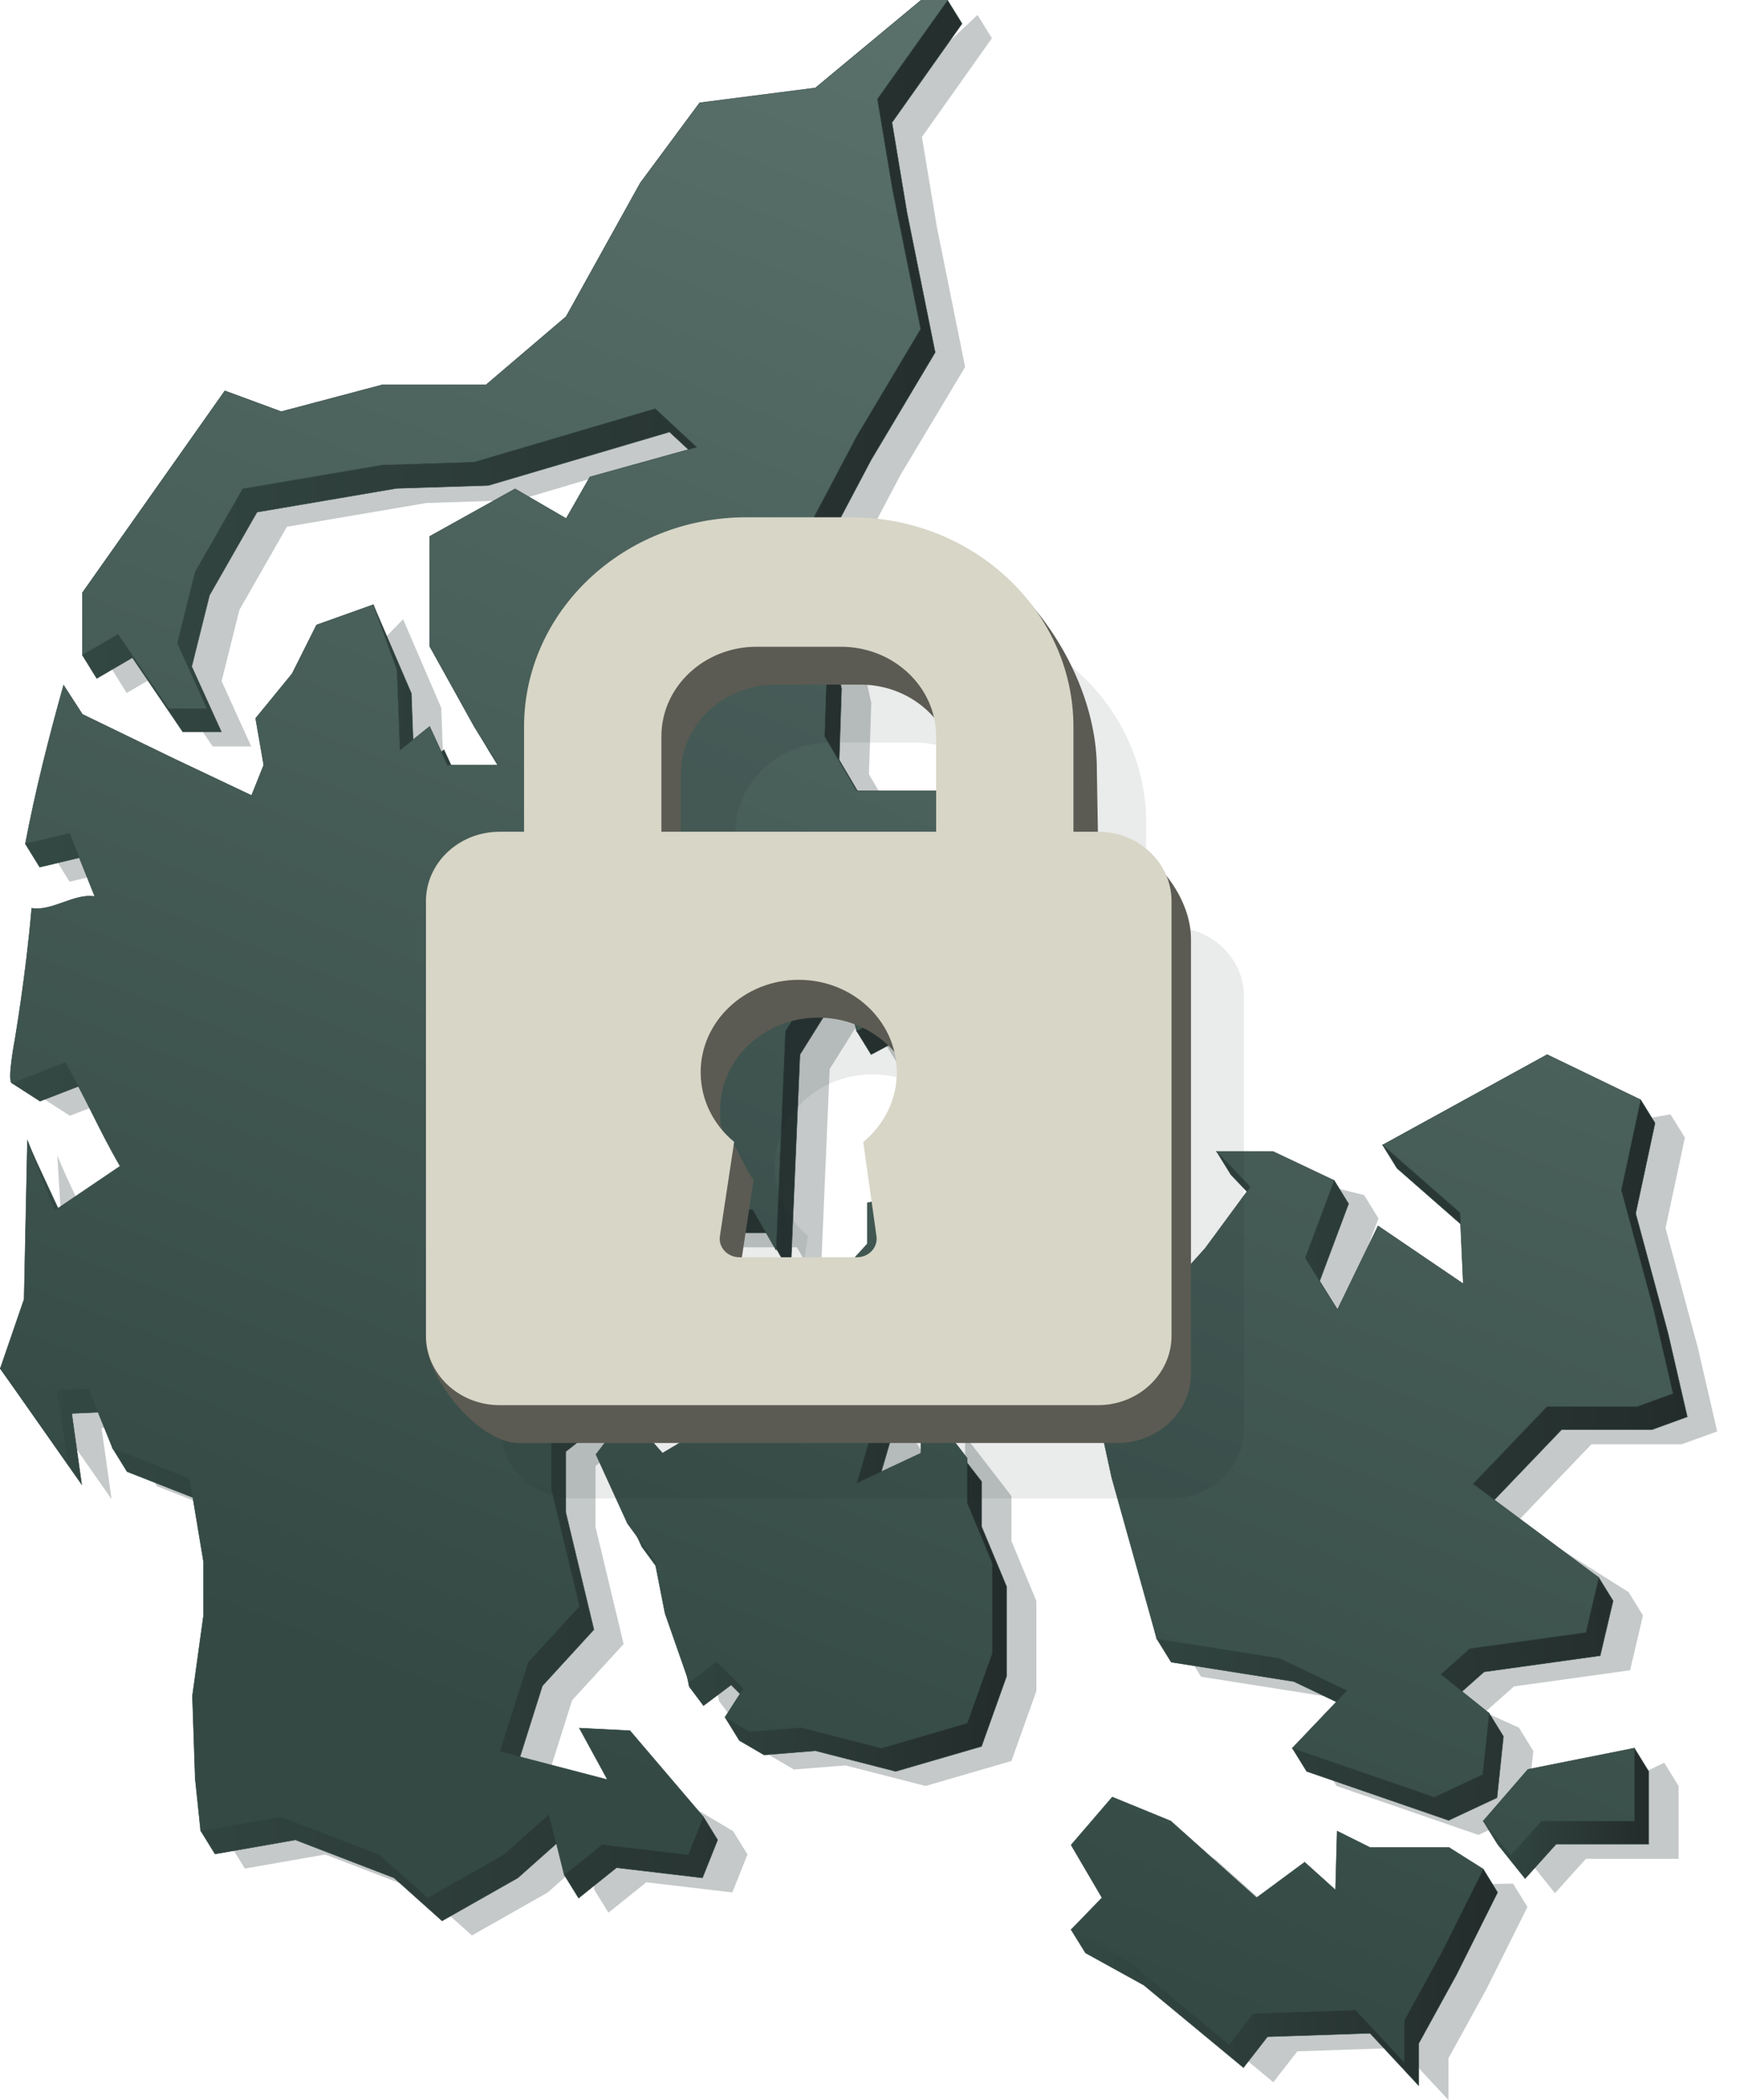
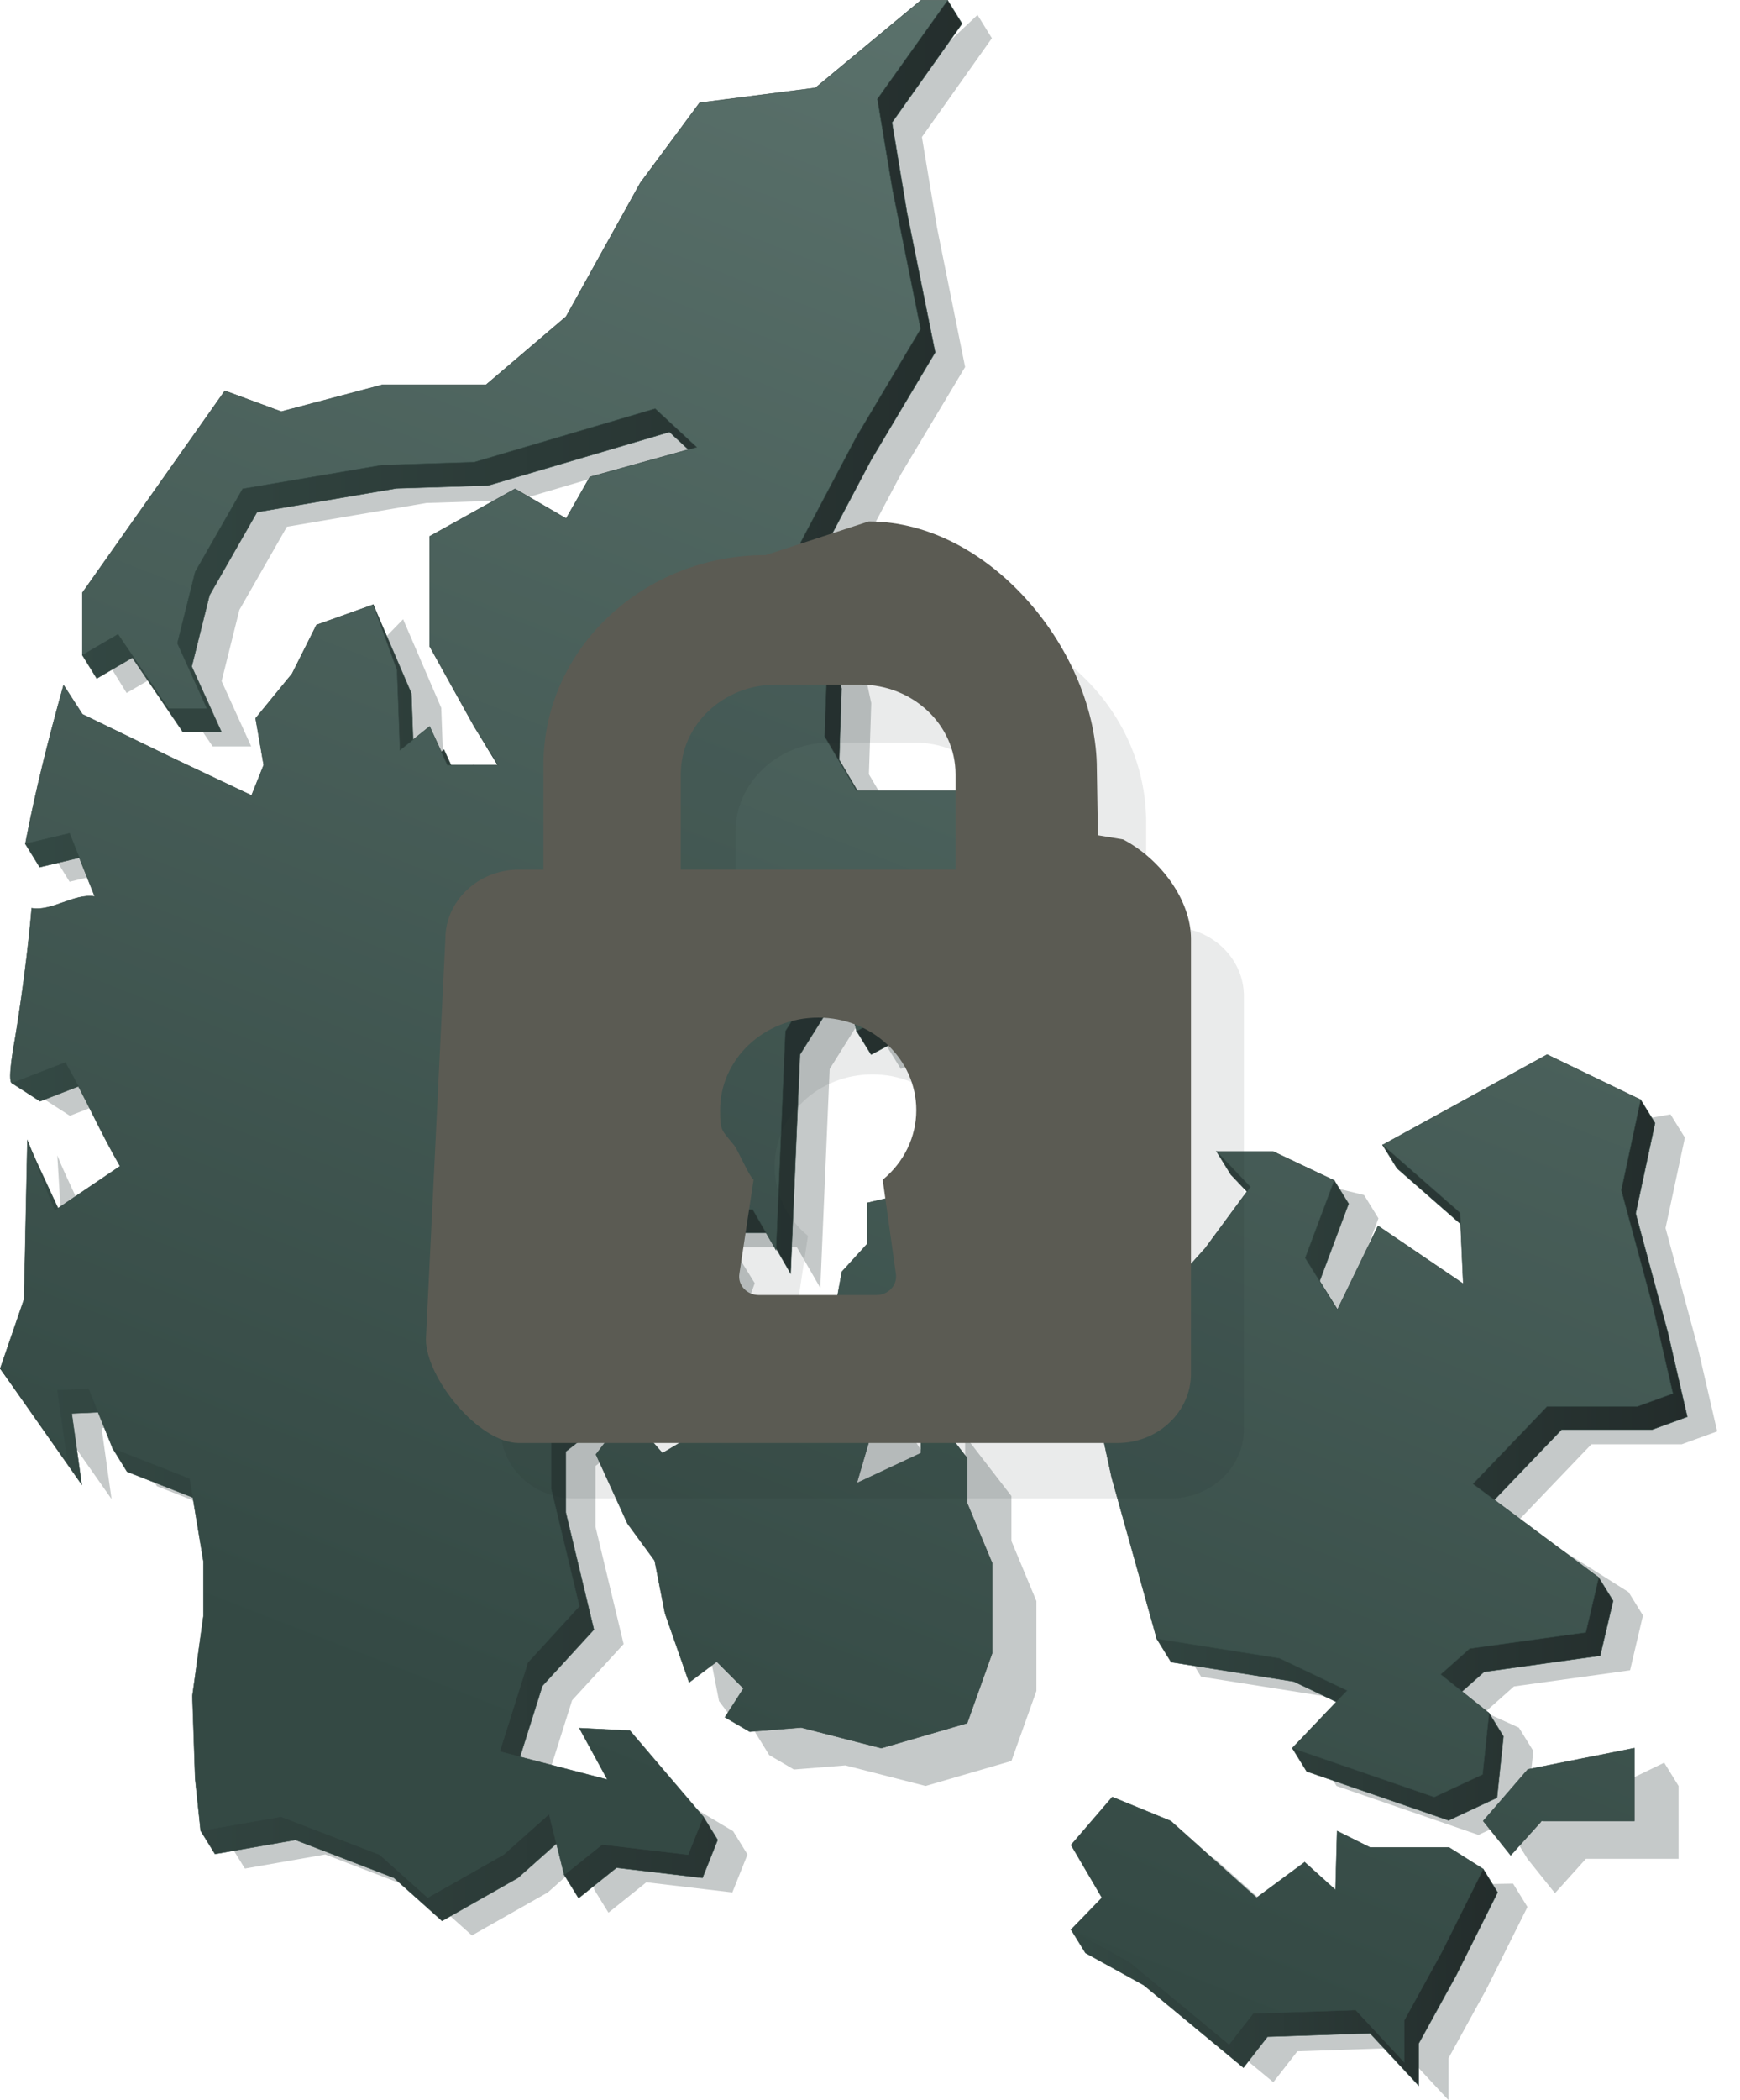
<svg xmlns="http://www.w3.org/2000/svg" version="1.1" id="Layer_1" x="0px" y="0px" viewBox="0 0 3776.5 4554.7" style="enable-background:new 0 0 3776.5 4554.7;" xml:space="preserve">
  <style type="text/css">
	.st0{display:none;}
	.st1{display:inline;fill:#262626;}
	.st2{opacity:0.25;enable-background:new    ;}
	.st3{fill:#182827;}
	.st4{fill:url(#SVGID_1_);stroke:#344944;stroke-miterlimit:10;}
	.st5{fill:url(#SVGID_2_);stroke:#344944;stroke-miterlimit:10;}
	.st6{fill:url(#SVGID_3_);stroke:#344944;stroke-miterlimit:10;}
	.st7{fill:url(#SVGID_4_);stroke:#344944;stroke-miterlimit:10;}
	.st8{fill:url(#SVGID_5_);stroke:#344944;stroke-miterlimit:10;}
	.st9{fill:url(#SVGID_6_);stroke:#344944;stroke-miterlimit:10;}
	.st10{fill:url(#SVGID_7_);stroke:#344944;stroke-miterlimit:10;}
	.st11{fill:url(#SVGID_8_);stroke:#344944;stroke-miterlimit:10;}
	.st12{fill:url(#SVGID_9_);stroke:#344944;stroke-miterlimit:10;}
	.st13{fill:url(#SVGID_10_);stroke:#344944;stroke-miterlimit:10;}
	.st14{fill:url(#SVGID_11_);stroke:#344944;stroke-miterlimit:10;}
	.st15{fill:url(#SVGID_12_);stroke:#344944;stroke-miterlimit:10;}
	.st16{opacity:9.000000e-02;fill:#182827;enable-background:new    ;}
	.st17{fill:#5B5B53;}
	.st18{fill:#D7D6C7;}
</style>
  <g class="st0">
    <path class="st1" d="M4457.8,3599.5c-5.1,0-10.1-1.1-14.9-3.2c-792.1-354.7-709.6-1442.7-708.7-1453.6   c1.6-18.8,17.3-33.3,36.2-33.3c434,0,658.2-240.1,660.4-242.5c6.9-7.6,17.2-13.1,27-11.9c10.2,0,20,4.3,26.9,11.9   c2.1,2.4,226.3,242.4,660.3,242.4c18.9,0,34.6,14.5,36.2,33.3c0.9,11,83.5,1098.9-708.7,1453.6   C4468,3598.5,4462.9,3599.5,4457.8,3599.5z M3805,2181.6c-6.5,178.6-1.9,1035.6,652.8,1341.6c654.7-306,659.3-1162.9,652.8-1341.6   c-363.6-9.9-580.4-174-652.8-239.5C4385.4,2007.6,4168.6,2171.8,3805,2181.6z" />
  </g>
  <g>
    <g class="st2">
      <path class="st3" d="M2152.8,82.9l-31.2-50.5l-255.8,240.4L1614.6,305l-128.8,173.9l-161,289.8l-173.9,148.1H925.4l-219,58    L584,929.8l-340.4,522.7l31.2,50.5l77.3-45.1l109.5,161h83.7L481,1477.3l38.6-154.6l103.1-180.3l302.7-51.5l199.7-6.4L1518,968.4    l90.2,83.7l-231.9,64.4l-51.5,90.2l-110.9-64.4l-185.4,103.1v115.9v122.4l96.6,173.9l51.5,83.7h-109.5l-38.6-83.7l-64.4,51.5    l-6.4-173.9L874.9,1343l-92.1,94.5L730,1543.2l-79.2,96.8l17.6,101.3l-26.4,66l-167.3-79.2l-199.8-96.8    c0,0-155.1,230.4-155.1,230.5l31.2,50.5c32-7.6,64-15.2,96-22.9c18.3,45.7,36.6,91.4,54.8,137.1c-44.2-7.6-92.9,32.9-137,25.3    c-12.5,147.2-75.1,335.8-73.8,329l60.7,39.1l86.2-33.4c47.2,82.2,71.6,142.7,118.8,224.8c-47.2,31.9-94.3,63.9-141.5,95.8    c-20-49.4-71-151.1-90.8-201.2l24,393.9l-83,99.7l176.7,251.6l-21.6-154l67.7-3.1l21.2,78.8l31.2,50.5l167.1,65.6l29.8,179v119.3    l-23.9,173l-13.3,241.8l31.2,50.5l174.5-30.5l214,82.3l104.3,93.3l164.6-93.3l98.8-87.8l1.7,81.2l31.2,50.5l82.3-65.9l186.6,22    l32.9-82.3l-31.2-50.5l-237.7-141.6l61,111.8l-233.8-61l61-193.1l111.8-122l-61-254.1v-132.1l142.3-111.8l-101.6-132.1l254.1-10.2    l50.8-142.3l-31.2-50.5l-90.8-27.4h213.5l50.8,88.1l20.3-474.7l111.8-178.4l11.5,127.8l31.2,50.5l139.1-74.2l96.7,74.2l87.4-226.7    l71.2-183l-31.2-50.5l-363.2-61.3l-69.3-117.6l5.1-154.4l-57.5-266l121.6-230L2094.7,796l-61.3-303.7l-32.5-195.1L2152.8,82.9z" />
      <polygon class="st3" points="1457.9,3147 1533.8,3233.7 1968.8,3096.5 2000,3147 1955.5,3298.8 2094.7,3233.7 2094.7,3114.5     2195.2,3244.6 2195.2,3342.1 2249.4,3472.3 2249.4,3667.4 2195.2,3819.2 2008.9,3873.4 1834.8,3828.8 1723.1,3837.7     1669.5,3806.4 1638.3,3755.9 1709.7,3743.9 1651.7,3685.8 1591.8,3730.8 1560.6,3689.3 1516.9,3466.8 1457.9,3386.3     1389.6,3236.5   " />
      <polygon class="st3" points="3096.9,2565.3 3065.7,2514.8 3625.7,2416.8 3656.9,2467.3 3614.9,2663.4 3684.9,2922.4 3727,3104.4     3649.9,3132.4 3453.9,3132.4 3292.9,3300.5 3534.7,3453 3565.9,3503.5 3537.9,3622.5 3285.9,3657.5 3222.9,3713.5 3296.7,3747     3327.9,3797.5 3313.9,3930.6 3208.9,3979.6 2900.8,3873.4 2869.6,3822.9 3019.8,3748.5 2872.8,3678.5 2606.8,3636.5 2575.6,3586     2508.8,3286.5 2459.8,3060.2 2349.9,2992.4 2318.7,2941.9 2585.8,2929.4 2711.8,2789.4 2809.8,2656.4 2736.4,2579.3     2705.2,2528.8 2960.6,2591.8 2991.8,2642.4 2928.8,2810.4 2998.8,2922.4 3086.9,2740.8 3271.9,2866.4 3264.9,2712.4   " />
      <polygon class="st3" points="2420.7,4083.6 2510.1,3979.6 2637,4031.6 2823.2,4197.9 2927.6,4120.8 2994.6,4181.2 2998.1,4053.3     3069.2,4088.7 3284,4085.2 3315.2,4135.8 3225.8,4314.7 3143.8,4463.8 3143.8,4554.7 3038.4,4441.4 2815.8,4448.9 2763.6,4515.9     2547.4,4337 2420.7,4267.1 2389.5,4216.6 2487.8,4197.9   " />
      <polygon class="st3" points="3315.2,4031.4 3284,3980.9 3412.2,3919.6 3612,3822.9 3643.2,3873.4 3643.2,4031.4 3442,4031.4     3374.9,4105.9   " />
      <polygon class="st3" points="1923.3,2840.2 1978.4,2779.8 1978.4,2691 2106.3,2660.8 2166.7,2611 2177.4,2725.6 2111.7,2753.1     2152.5,2802.9 2015.7,2968.1 1910.9,2907.7   " />
    </g>
    <g>
      <linearGradient id="SVGID_1_" gradientUnits="userSpaceOnUse" x1="0.629" y1="2083.559" x2="2285.103" y2="2083.559">
        <stop offset="0" style="stop-color:#344944" />
        <stop offset="1" style="stop-color:#232C2B" />
      </linearGradient>
      <path class="st4" d="M2088,51.3l-31.2-50.5L1801,241.2l-251.2,32.2L1421,447.3l-161,289.8L1086,885.3H860.6l-219,58l-122.4-45.1    l-340.4,522.7l31.2,50.5l77.3-45.1l109.5,161h83.7l-64.4-141.7l38.6-154.6l103.1-180.3l302.7-51.5l199.7-6.4l392.9-115.9    l90.2,83.7l-231.9,64.4l-51.5,90.2l-110.9-64.4l-185.4,103.1v115.9v122.4l96.6,173.9l51.5,83.7h-109.5l-38.6-83.7l-64.4,51.5    l-6.4-173.9l-82.7-192.2l-92.1,94.5l-52.8,105.6l-79.2,96.8l17.6,101.3l-26.4,66l-167.3-79.2l-199.8-96.8    c0,0-155.1,230.4-155.1,230.5l31.2,50.5c32-7.6,64-15.2,96-22.9c18.3,45.7,36.6,91.4,54.8,137.1c-44.2-7.6-92.9,32.9-137,25.3    c-12.5,147.2-75.1,335.8-73.8,329l60.7,39.1l86.2-33.4c47.2,82.2,71.6,142.7,118.8,224.8c-47.2,31.9-94.3,63.9-141.5,95.8    c-20-49.4-71-151.1-90.8-201.2l24,393.9l-83,99.7l176.7,251.6l-21.6-154l67.7-3.1l21.2,78.8l31.2,50.5l167.1,65.6l29.8,179v119.3    l-23.9,173l-13.3,241.8l31.2,50.5l174.5-30.5l214,82.3l104.3,93.3l164.6-93.3l98.8-87.8l1.7,81.2l31.2,50.5l82.3-65.9l186.6,22    l32.9-82.3l-31.2-50.5L1289,3798.6l61,111.8l-233.8-61l61-193.1l111.8-122l-61-254.1v-132.1l142.3-111.8l-101.6-132.1l254.1-10.2    l50.8-142.3l-31.2-50.5l-90.8-27.4h213.5l50.8,88.1l20.3-474.7l111.8-178.4l11.5,127.8l31.2,50.5l139.1-74.2l96.7,74.2l87.4-226.7    l71.2-183l-31.2-50.5l-363.2-61.3l-69.3-117.6l5.1-154.4l-57.5-266l121.6-230l139.1-233.3l-61.3-303.7L1936,265.7L2088,51.3z" />
      <linearGradient id="SVGID_2_" gradientUnits="userSpaceOnUse" x1="1324.745" y1="3453.331" x2="2184.559" y2="3453.331">
        <stop offset="0" style="stop-color:#344944" />
        <stop offset="1" style="stop-color:#232C2B" />
      </linearGradient>
-       <polygon class="st5" points="1393.1,3115.4 1469,3202.1 1904,3064.9 1935.2,3115.4 1890.7,3267.2 2029.8,3202.1 2029.8,3082.9     2130.3,3213 2130.3,3310.5 2184.6,3440.7 2184.6,3635.8 2130.3,3787.6 1944.1,3841.8 1769.9,3797.1 1658.3,3806.1 1604.7,3774.8     1573.5,3724.3 1644.9,3712.3 1586.9,3654.2 1526.9,3699.2 1495.8,3657.7 1452.1,3435.2 1393.1,3354.7 1324.7,3204.9   " />
      <linearGradient id="SVGID_3_" gradientUnits="userSpaceOnUse" x1="2253.905" y1="3166.577" x2="3662.141" y2="3166.577">
        <stop offset="0" style="stop-color:#344944" />
        <stop offset="1" style="stop-color:#232C2B" />
      </linearGradient>
      <polygon class="st6" points="3032,2533.7 3000.8,2483.2 3560.9,2385.2 3592.1,2435.7 3550.1,2631.7 3620.1,2890.8 3662.1,3072.8     3585.1,3100.8 3389.1,3100.8 3228.1,3268.8 3469.9,3421.4 3501.1,3471.9 3473.1,3590.9 3221.1,3625.9 3158.1,3681.9     3231.9,3715.4 3263.1,3765.9 3249.1,3898.9 3144.1,3948 2836,3841.8 2804.8,3791.3 2955,3716.9 2808,3646.9 2542,3604.9     2510.8,3554.4 2443.9,3254.8 2394.9,3028.6 2285.1,2960.8 2253.9,2910.3 2521,2897.8 2647,2757.8 2745,2624.7 2671.6,2547.7     2640.4,2497.2 2895.8,2560.2 2927,2610.7 2864,2778.8 2934,2890.8 3022.1,2709.2 3207.1,2834.8 3200.1,2680.8   " />
      <linearGradient id="SVGID_4_" gradientUnits="userSpaceOnUse" x1="2324.676" y1="4235.509" x2="3250.429" y2="4235.509">
        <stop offset="0" style="stop-color:#344944" />
        <stop offset="1" style="stop-color:#232C2B" />
      </linearGradient>
      <polygon class="st7" points="2355.9,4052 2445.3,3948 2572.2,4000 2758.4,4166.3 2862.8,4089.2 2929.8,4149.6 2933.3,4021.7     3004.4,4057.1 3219.2,4053.6 3250.4,4104.2 3161,4283.1 3079,4432.2 3079,4523.1 2973.6,4409.8 2751,4417.2 2698.8,4484.3     2482.6,4305.4 2355.9,4235.5 2324.7,4185 2423,4166.3   " />
      <linearGradient id="SVGID_5_" gradientUnits="userSpaceOnUse" x1="3219.231" y1="3932.808" x2="3578.433" y2="3932.808">
        <stop offset="0" style="stop-color:#344944" />
        <stop offset="1" style="stop-color:#232C2B" />
      </linearGradient>
-       <polygon class="st8" points="3250.4,3999.8 3219.2,3949.3 3347.3,3888 3547.2,3791.3 3578.4,3841.8 3578.4,3999.8 3377.2,3999.8     3310.1,4074.3   " />
      <linearGradient id="SVGID_6_" gradientUnits="userSpaceOnUse" x1="1846.101" y1="2757.954" x2="2112.575" y2="2757.954">
        <stop offset="0" style="stop-color:#344944" />
        <stop offset="1" style="stop-color:#232C2B" />
      </linearGradient>
      <polygon class="st9" points="1858.5,2808.6 1913.6,2748.2 1913.6,2659.4 2041.5,2629.2 2101.9,2579.4 2112.6,2694 2046.8,2721.5     2087.7,2771.3 1950.9,2936.5 1846.1,2876.1   " />
    </g>
    <g>
      <linearGradient id="SVGID_7_" gradientUnits="userSpaceOnUse" x1="1996.591" y1="-324.279" x2="497.087" y2="3526.298">
        <stop offset="0" style="stop-color:#5D746E" />
        <stop offset="1" style="stop-color:#344944" />
      </linearGradient>
      <path class="st10" d="M2056.8,0.8h-58.2l-228.9,189.9l-251.2,32.2l-128.8,173.9l-161,289.8l-173.9,148.1H829.4l-219,58L488,847.6    l-309.2,438v135.3l77.3-45.1l109.5,161h83.7L385,1395.1l38.6-154.6l103.1-180.3l302.7-51.5l199.7-6.4L1422,886.3l90.2,83.7    l-231.9,64.4l-51.5,90.2l-110.9-64.4l-185.4,103.1v115.9v122.4l96.6,173.9l51.5,83.7H971.1l-38.6-83.7l-64.4,51.5l-6.4-173.9    l-51.5-141.7l-123.2,44L634,1461.1l-79.2,96.8l17.6,101.3l-26.4,66l-167.3-79.2l-199.8-96.8c0,0-40.9-63.2-40.9-63.2    c-32.1,114.8-60.7,227-83,344.2c32-7.6,64-15.2,96-22.9c18.3,45.7,36.6,91.4,54.8,137.1c-44.2-7.6-92.9,32.9-137,25.3    c-12.5,147.2-37.5,290.5-36.2,283.7c0,0-17.7,92.4-6.4,95.8l115.6-44.8c47.2,82.2,71.6,142.7,118.8,224.8    c-47.2,31.9-94.3,63.9-141.5,95.8c-20-49.4-39.8-100.5-59.6-150.7l-7.2,343.4L0.6,2967.9l145.5,201.1l-21.6-154l67.7-3.1    l52.4,129.3l167.1,65.6l29.8,179v119.3l-23.9,173l6,179l11.9,113.4l174.5-30.5l214,82.3l104.3,93.3l164.6-93.3l98.8-87.8    l32.9,131.7l82.3-65.9l186.6,22l32.9-82.3l-159.2-186.6l-109.8-5.5l61,111.8l-233.8-61l61-193.1l111.8-122l-61-254.1v-132.1    l142.3-111.8l-101.6-132.1l254.1-10.2l50.8-142.3l-122-78h213.5l50.8,88.1l20.3-474.7l111.8-178.4l42.7,178.4l139.1-74.2    l96.7,74.2l87.4-226.7l71.2-183l-158.6-111.8h-235.8l-69.3-117.6l5.1-154.4l-57.5-266l121.6-230l139.1-233.3l-61.3-303.7    l-32.5-195.1L2056.8,0.8z" />
      <linearGradient id="SVGID_8_" gradientUnits="userSpaceOnUse" x1="3010.693" y1="70.636" x2="1511.189" y2="3921.213">
        <stop offset="0" style="stop-color:#5D746E" />
        <stop offset="1" style="stop-color:#344944" />
      </linearGradient>
      <polygon class="st11" points="1361.9,3064.9 1437.8,3151.6 1730.5,2978.1 1904,3064.9 1859.5,3216.7 1998.7,3151.6 1998.7,3032.3     2099.1,3162.4 2099.1,3260 2153.4,3390.1 2153.4,3585.3 2099.1,3737.1 1912.9,3791.3 1738.8,3746.6 1627.1,3755.6 1573.5,3724.3     1613.7,3661.8 1555.7,3603.7 1495.7,3648.7 1443.3,3498.9 1420.9,3384.7 1361.9,3304.2 1293.5,3154.4   " />
      <linearGradient id="SVGID_9_" gradientUnits="userSpaceOnUse" x1="3936.084" y1="431.004" x2="2436.58" y2="4281.582">
        <stop offset="0" style="stop-color:#5D746E" />
        <stop offset="1" style="stop-color:#344944" />
      </linearGradient>
      <polygon class="st12" points="3000.8,2483.2 3357.9,2287.2 3560.9,2385.2 3518.9,2581.2 3588.9,2840.3 3630.9,3022.3     3553.9,3050.3 3357.9,3050.3 3196.9,3218.3 3469.9,3421.4 3441.9,3540.4 3189.9,3575.4 3126.9,3631.4 3231.9,3715.4     3217.9,3848.4 3112.9,3897.4 2804.8,3791.3 2923.8,3666.4 2776.8,3596.4 2510.8,3554.4 2412.8,3204.3 2363.7,2978.1     2253.9,2910.3 2307.7,2826.3 2489.8,2847.3 2615.8,2707.2 2713.8,2574.2 2640.4,2497.2 2762.8,2497.2 2895.8,2560.2     2832.8,2728.3 2902.8,2840.3 2990.9,2658.7 3175.9,2784.3 3168.9,2630.2   " />
      <linearGradient id="SVGID_10_" gradientUnits="userSpaceOnUse" x1="4141.393" y1="510.956" x2="2641.889" y2="4361.534">
        <stop offset="0" style="stop-color:#5D746E" />
        <stop offset="1" style="stop-color:#344944" />
      </linearGradient>
      <polygon class="st13" points="2324.7,4001.4 2414.1,3897.4 2541,3949.4 2727.2,4115.8 2831.6,4038.7 2898.6,4099 2902.1,3971.2     2973.2,4006.6 3144.7,4006.6 3219.2,4053.6 3129.8,4232.5 3047.8,4381.6 3047.8,4472.5 2942.4,4359.3 2719.8,4366.7     2667.6,4433.8 2451.4,4254.9 2324.7,4185 2391.8,4115.8   " />
      <linearGradient id="SVGID_11_" gradientUnits="userSpaceOnUse" x1="4645.71" y1="707.349" x2="3146.207" y2="4557.927">
        <stop offset="0" style="stop-color:#5D746E" />
        <stop offset="1" style="stop-color:#344944" />
      </linearGradient>
      <polygon class="st14" points="3219.2,3949.3 3316.1,3837.4 3547.2,3791.3 3547.2,3949.3 3346,3949.3 3278.9,4023.8   " />
      <linearGradient id="SVGID_12_" gradientUnits="userSpaceOnUse" x1="2983.768" y1="60.15" x2="1484.264" y2="3910.728">
        <stop offset="0" style="stop-color:#5D746E" />
        <stop offset="1" style="stop-color:#344944" />
      </linearGradient>
      <polygon class="st15" points="1827.3,2758.1 1882.4,2697.7 1882.4,2608.8 2010.3,2578.6 2070.7,2528.9 2081.4,2643.5 2015.6,2671     2056.5,2720.8 1919.7,2886 1814.9,2825.6   " />
    </g>
    <path class="st16" d="M2540.7,2010.4h-53.1v-226.8c0-249.7-215.7-452.9-480.8-452.9H1780c-265.1,0-480.8,203.2-480.8,452.9v226.8   h-53.1c-87.7,0-159.2,67.3-159.2,149.9v939.6c0,82.7,71.4,149.9,159.2,149.9h1294.5c87.7,0,159.2-67.3,159.2-149.9v-939.6   C2699.8,2077.7,2628.4,2010.4,2540.7,2010.4z M2061.6,2884.7c1.6,11.4-2.1,22.9-10.2,31.6c-8,8.7-19.7,13.6-31.9,13.6h-254.7   c-12.3,0-24-5-32-13.8c-8.1-8.7-11.7-20.3-10-31.8l30.8-203.9c-45.8-37.8-72.4-92.3-72.4-150.4c0-110.2,95.2-199.9,212.2-199.9   c117,0,212.2,89.7,212.2,199.9c0,58.2-26.7,112.8-72.7,150.6L2061.6,2884.7z M2190.5,2010.4h-594.2v-206.2   c0-106.8,92.2-193.7,205.6-193.7h183c113.4,0,205.6,86.9,205.6,193.7V2010.4z" />
    <path class="st17" d="M2437.7,1820.6l-54.7-9.1l-2.4-143.7c0-250.6-229.1-536.9-495.1-536.9l-223.6,73   c-266,0-482.4,203.9-482.4,454.5V1886h-53.2c-88,0-159.7,67.5-159.7,150.4l-42.2,868.3c0,82.9,113.8,224.9,201.9,224.9h1298.9   c88,0,159.7-67.5,159.7-150.4v-942.8C2584.9,1953.5,2520.7,1864.4,2437.7,1820.6z M1944.5,2763.3c1.6,11.4-2.1,23-10.2,31.7   c-8.1,8.7-19.8,13.7-32,13.7h-255.5c-12.4,0-24.1-5.1-32.1-13.8c-8.1-8.8-11.8-20.4-10-31.9l30.9-204.5   c-10.6-8.7-33.7-64.1-42.2-74.5c-28.2-34.6-30.5-31.6-30.5-76.4c0-110.6,95.5-200.6,212.9-200.6c117.4,0,212.9,90,212.9,200.6   c0,58.4-26.8,113.2-72.9,151.1L1944.5,2763.3z M2073.8,1886h-596.2v-206.9c0-107.2,92.5-194.3,206.3-194.3h183.7   c113.7,0,206.3,87.2,206.3,194.3V1886z" />
-     <path class="st18" d="M2383,1803.9h-53.2v-227.5c0-250.6-216.4-454.5-482.4-454.5h-227.6c-266,0-482.4,203.9-482.4,454.5v227.5   h-53.2c-88,0-159.7,67.5-159.7,150.4v942.8c0,82.9,71.7,150.4,159.7,150.4H2383c88,0,159.7-67.5,159.7-150.4v-942.8   C2542.7,1871.4,2471.1,1803.9,2383,1803.9z M1902.3,2681.3c1.6,11.4-2.1,23-10.2,31.7c-8.1,8.7-19.8,13.7-32,13.7h-255.5   c-12.4,0-24.1-5.1-32.1-13.8c-8.1-8.8-11.8-20.4-10-31.9l30.9-204.5c-46-37.9-72.7-92.6-72.7-150.9c0-110.6,95.5-200.6,212.9-200.6   c117.4,0,212.9,90,212.9,200.6c0,58.4-26.8,113.2-72.9,151.1L1902.3,2681.3z M2031.7,1803.9h-596.2v-206.9   c0-107.2,92.5-194.3,206.3-194.3h183.7c113.7,0,206.3,87.2,206.3,194.3V1803.9z" />
  </g>
</svg>